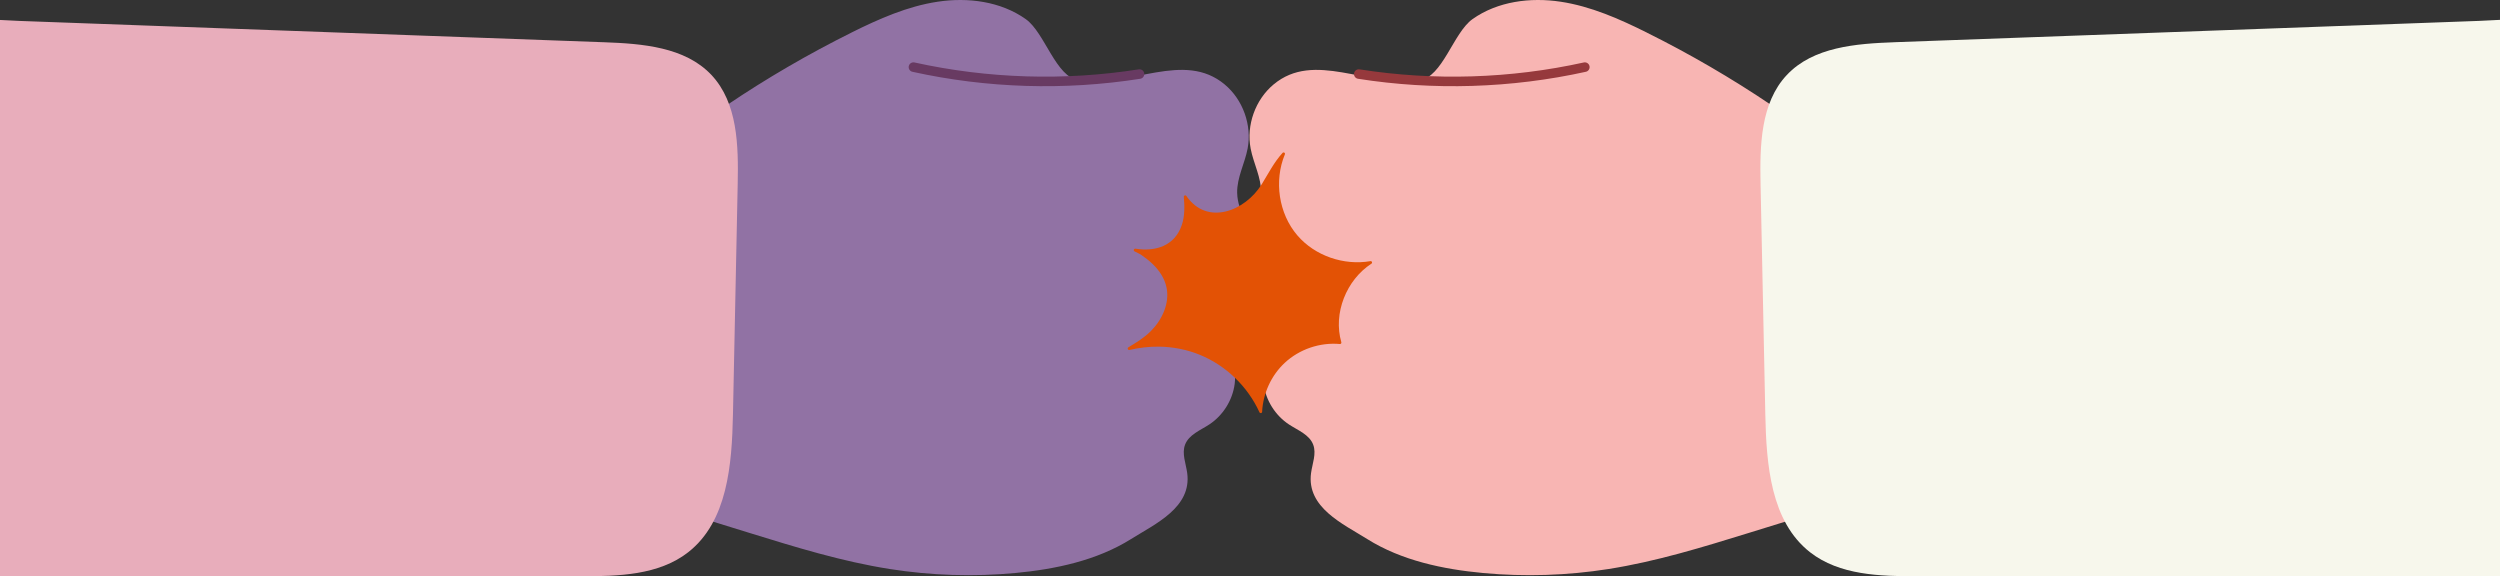
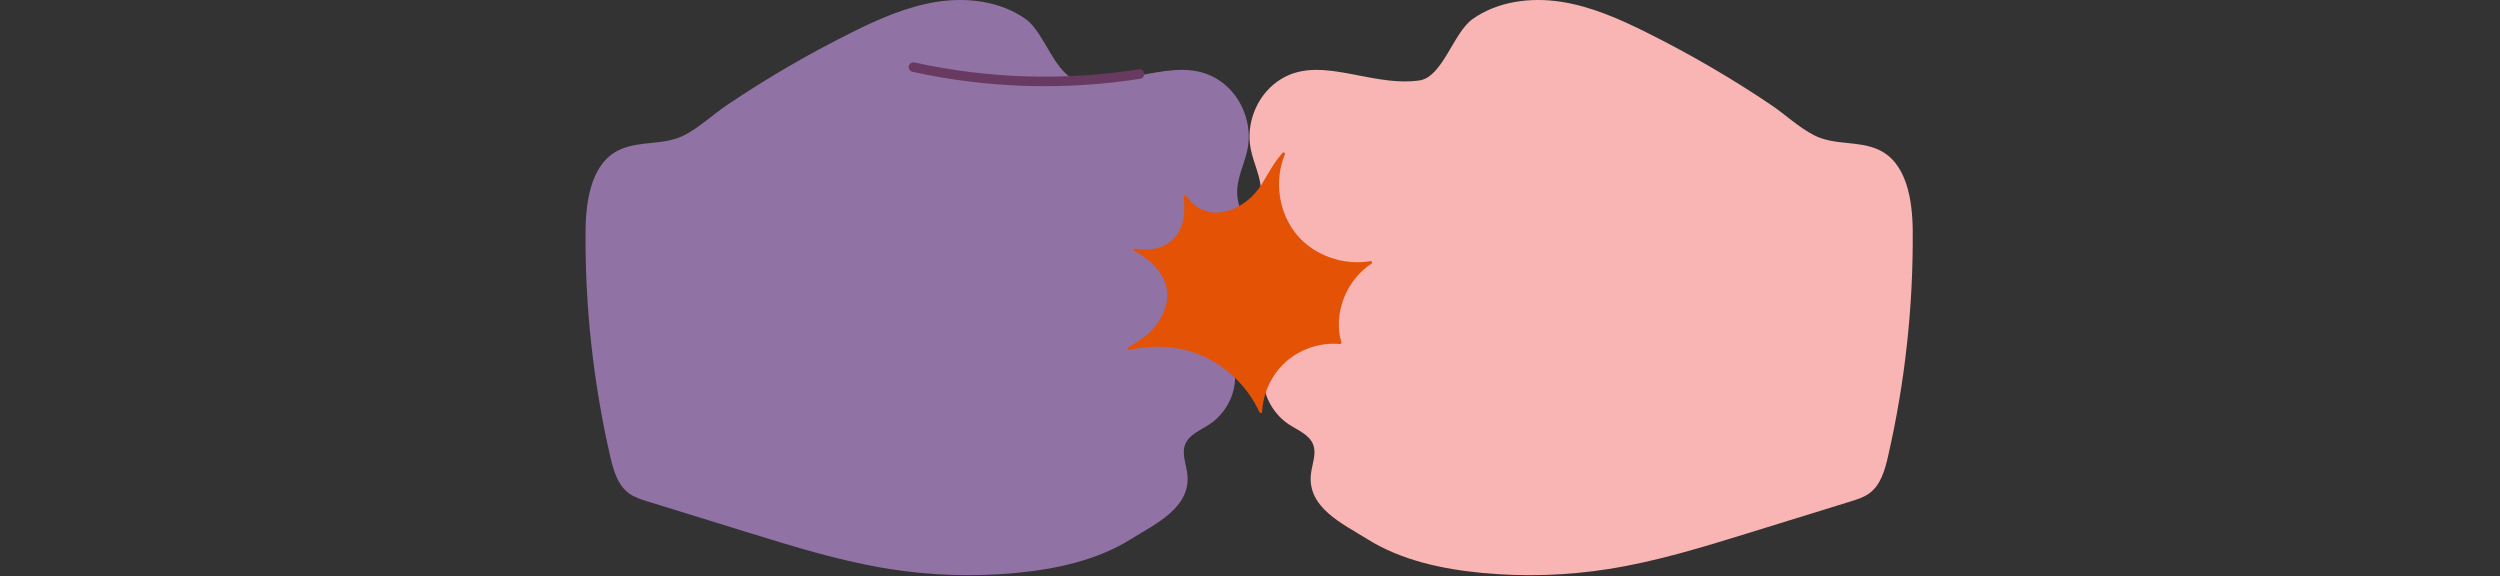
<svg xmlns="http://www.w3.org/2000/svg" fill="none" viewBox="0 0 1440 332" height="332" width="1440">
  <rect x="0" y="0" width="1440" height="332" fill="#333333" stroke="none" />
  <g clip-path="url(#clip0_798_1292)">
    <path fill="#9172A4" d="M490.39 18.777C506.208 10.909 522.61 3.628 540.075 0.989C557.54 -1.655 576.377 0.781 590.802 10.99C601.932 18.864 608.032 44.492 621.536 46.356C651.449 50.481 681.907 29.073 705.391 48.617C715.929 57.386 721.188 72.057 718.639 85.531C716.998 94.172 712.418 102.315 712.607 111.111C712.849 122.02 720.32 131.355 723.185 141.887C726.662 154.66 722.681 169.19 713.178 178.403C707.617 183.801 702.297 188.424 704.678 196.547C707.294 205.484 712.506 210.801 711.181 221.078C709.964 230.513 704.456 239.309 696.507 244.518C691.355 247.896 684.792 250.353 682.606 256.114C680.636 261.289 683.084 266.962 683.83 272.447C686.534 292.334 665.41 301.749 651.482 310.491C631.718 322.895 607.675 327.928 584.743 330.055C560.701 332.289 536.383 331.516 512.529 327.76C484.936 323.419 458.144 315.142 431.459 306.891C411.963 300.861 392.467 294.831 372.971 288.808C369.232 287.65 365.418 286.459 362.264 284.144C355.721 279.345 353.313 270.818 351.498 262.911C341.733 220.398 336.951 176.734 337.274 133.118C337.409 115.082 340.731 93.438 357.2 86.116C369.03 80.853 382.366 83.922 394.182 77.852C403.032 73.302 410.544 66.041 418.789 60.482C441.701 45.023 465.656 31.106 490.397 18.797L490.39 18.777Z" />
    <path stroke-linejoin="round" stroke-linecap="round" stroke-width="5.5" stroke="#683A62" d="M526.135 38.663C568.785 48.078 613.197 49.438 656.352 42.661" />
-     <path fill="#E8ADBB" d="M347.725 24.322C369.931 25.129 394.585 27 409.804 43.199C424.929 59.304 425.373 83.861 424.915 105.956C424.008 150.198 423.093 194.447 422.185 238.69C421.593 267.521 419.092 300.383 396.368 318.116C379.414 331.347 356.145 331.933 334.645 331.933C209.606 331.953 84.567 331.966 -40.472 331.986C-66.821 331.986 -96.189 330.795 -114.69 312.019C-131.523 294.945 -133.863 268.638 -134.173 244.646C-134.939 186.095 -142.909 65.933 -87.797 25.304C-60.015 4.825 -20.815 10.882 11.21 12.053C64.391 13.991 117.58 15.936 170.762 17.875C229.747 20.028 288.733 22.182 347.725 24.328V24.322Z" />
    <path fill="#F8B5B3" d="M948.61 18.777C932.793 10.909 916.391 3.628 898.926 0.989C881.461 -1.655 862.624 0.781 848.198 10.99C837.068 18.864 830.969 44.492 817.465 46.356C787.552 50.481 757.094 29.073 733.61 48.617C723.072 57.386 717.813 72.057 720.362 85.531C722.003 94.172 726.582 102.315 726.394 111.111C726.152 122.02 718.68 131.355 715.816 141.887C712.339 154.66 716.32 169.19 725.822 178.403C731.384 183.801 736.704 188.424 734.323 196.547C731.707 205.484 726.495 210.801 727.82 221.078C729.037 230.513 734.545 239.309 742.494 244.518C747.645 247.896 754.209 250.353 756.395 256.114C758.365 261.289 755.917 266.962 755.171 272.447C752.467 292.334 773.591 301.749 787.518 310.491C807.283 322.895 831.325 327.928 854.258 330.055C878.3 332.289 902.618 331.516 926.471 327.76C954.064 323.419 980.857 315.142 1007.54 306.891C1027.04 300.861 1046.53 294.831 1066.03 288.808C1069.77 287.65 1073.58 286.459 1076.74 284.144C1083.28 279.345 1085.69 270.818 1087.5 262.911C1097.27 220.398 1102.05 176.734 1101.73 133.118C1101.59 115.082 1098.27 93.438 1081.8 86.116C1069.97 80.853 1056.64 83.922 1044.82 77.852C1035.97 73.302 1028.46 66.041 1020.21 60.482C997.3 45.023 973.345 31.106 948.604 18.797L948.61 18.777Z" />
-     <path stroke-linejoin="round" stroke-linecap="round" stroke-width="5.5" stroke="#96393C" d="M912.866 38.663C870.215 48.078 825.803 49.438 782.648 42.661" />
-     <path fill="#F7F7EC" d="M1091.28 24.322C1069.07 25.129 1044.41 27 1029.2 43.199C1014.07 59.304 1013.63 83.861 1014.08 105.956C1014.99 150.198 1015.91 194.447 1016.82 238.69C1017.41 267.521 1019.91 300.383 1042.63 318.116C1059.59 331.347 1082.86 331.933 1104.36 331.933C1229.39 331.953 1354.43 331.966 1479.47 331.986C1505.82 331.986 1535.19 330.795 1553.69 312.019C1570.52 294.932 1572.86 268.624 1573.17 244.639C1573.94 186.089 1581.91 65.926 1526.8 25.291C1499.02 4.812 1459.82 10.869 1427.79 12.04C1374.61 13.978 1321.42 15.923 1268.24 17.861C1209.25 20.015 1150.27 22.168 1091.28 24.315V24.322Z" />
    <path fill="#E35205" d="M726.723 106.191C730.536 100.02 733.885 93.364 738.748 88.074C739.36 87.415 740.429 88.081 740.086 88.915C733.758 104.159 736.488 122.969 747.255 135.554C757.396 147.405 774.081 153.058 789.381 150.413C790.241 150.265 790.679 151.403 789.939 151.874C775.52 161.215 767.773 180.503 772.608 197.119C772.77 197.671 772.333 198.209 771.754 198.155C760.288 197.112 748.432 201.144 739.998 209.004C732.231 216.245 727.503 226.616 726.985 237.209C726.945 238.044 725.809 238.252 725.459 237.492C718.7 222.652 706.151 210.498 691.04 204.347C683.622 201.325 675.633 199.771 667.637 199.67C661.773 199.596 656.144 200.269 650.575 201.574C649.654 201.79 649.15 200.524 649.963 200.04C654.53 197.294 659.042 194.575 662.916 190.679C669.446 184.11 673.804 174.648 671.914 165.576C670.831 160.367 667.832 155.878 664.059 152.21C662.028 150.238 659.782 148.489 657.455 146.88C656.231 146.032 654.805 145.507 653.507 144.807C652.667 144.357 653.091 143.091 654.032 143.239C665.364 145.05 676.655 141.806 680.757 129.497C682.459 124.342 682.338 118.823 681.887 113.372C681.82 112.558 682.883 112.174 683.34 112.847C695.216 130.237 717.153 121.643 726.71 106.184L726.723 106.191Z" />
  </g>
  <defs>
    <clipPath id="clip0_798_1292">
      <rect transform="translate(-135)" fill="white" height="332" width="1709" />
    </clipPath>
  </defs>
</svg>